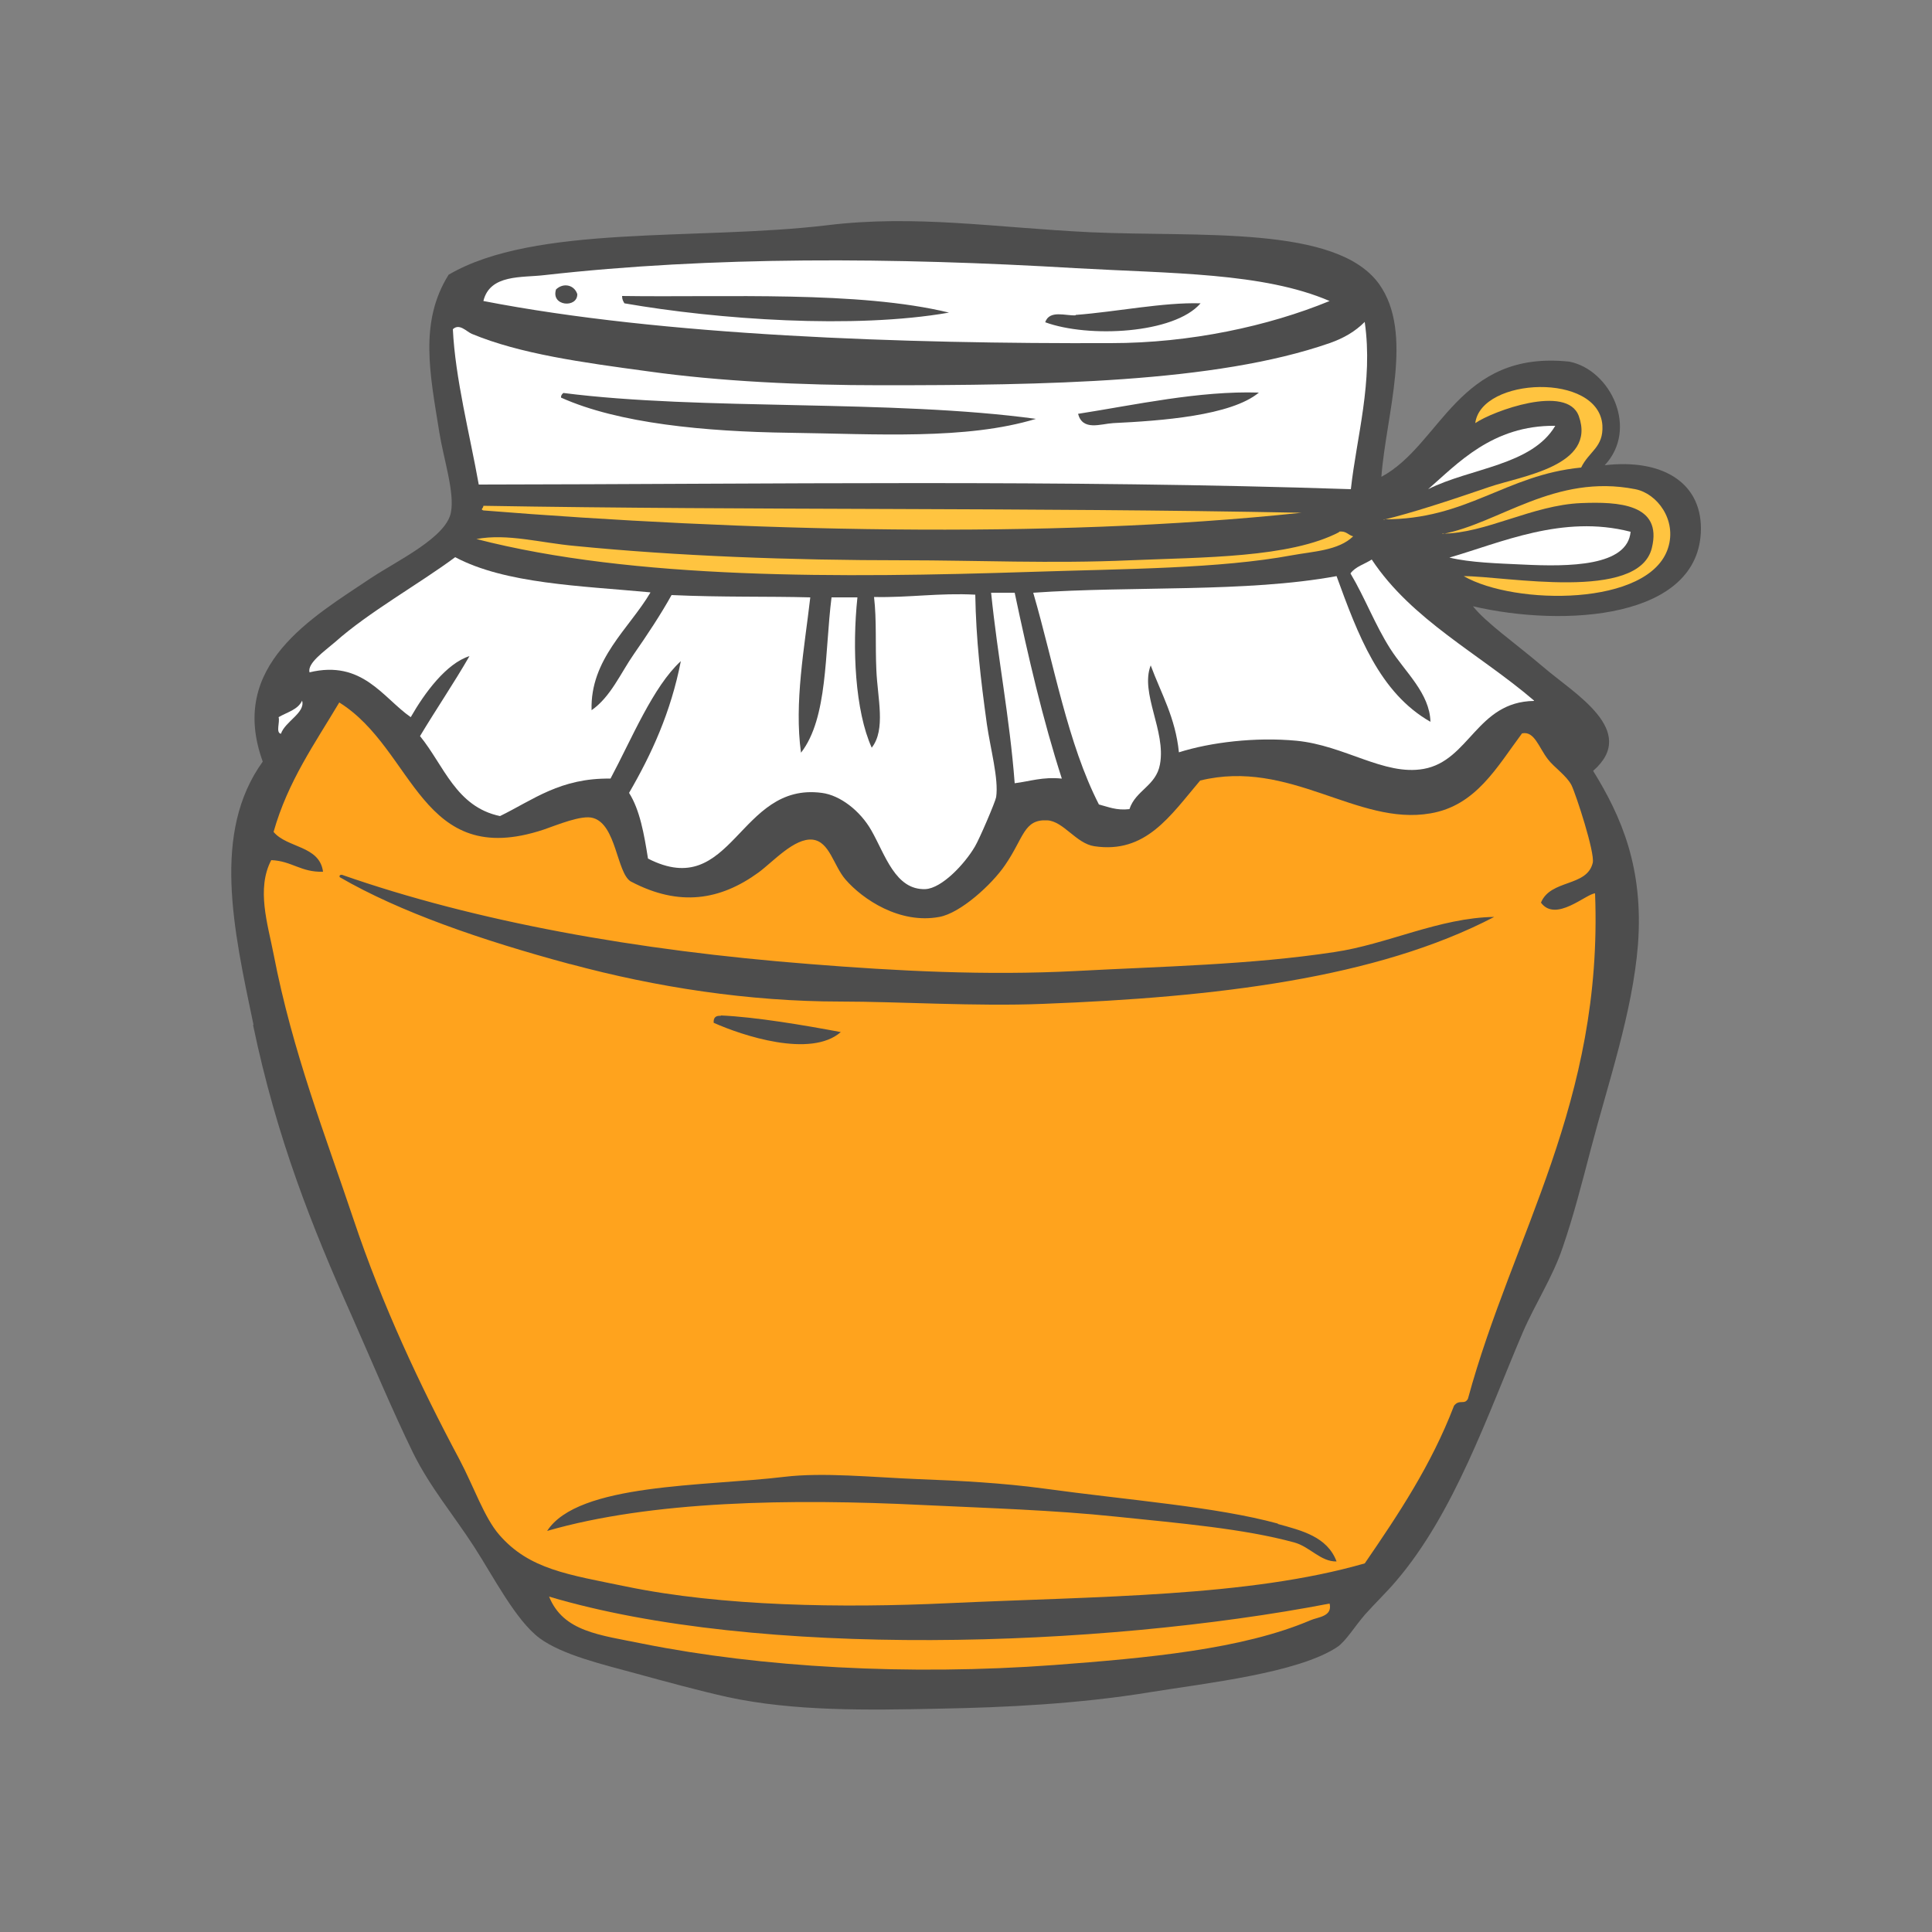
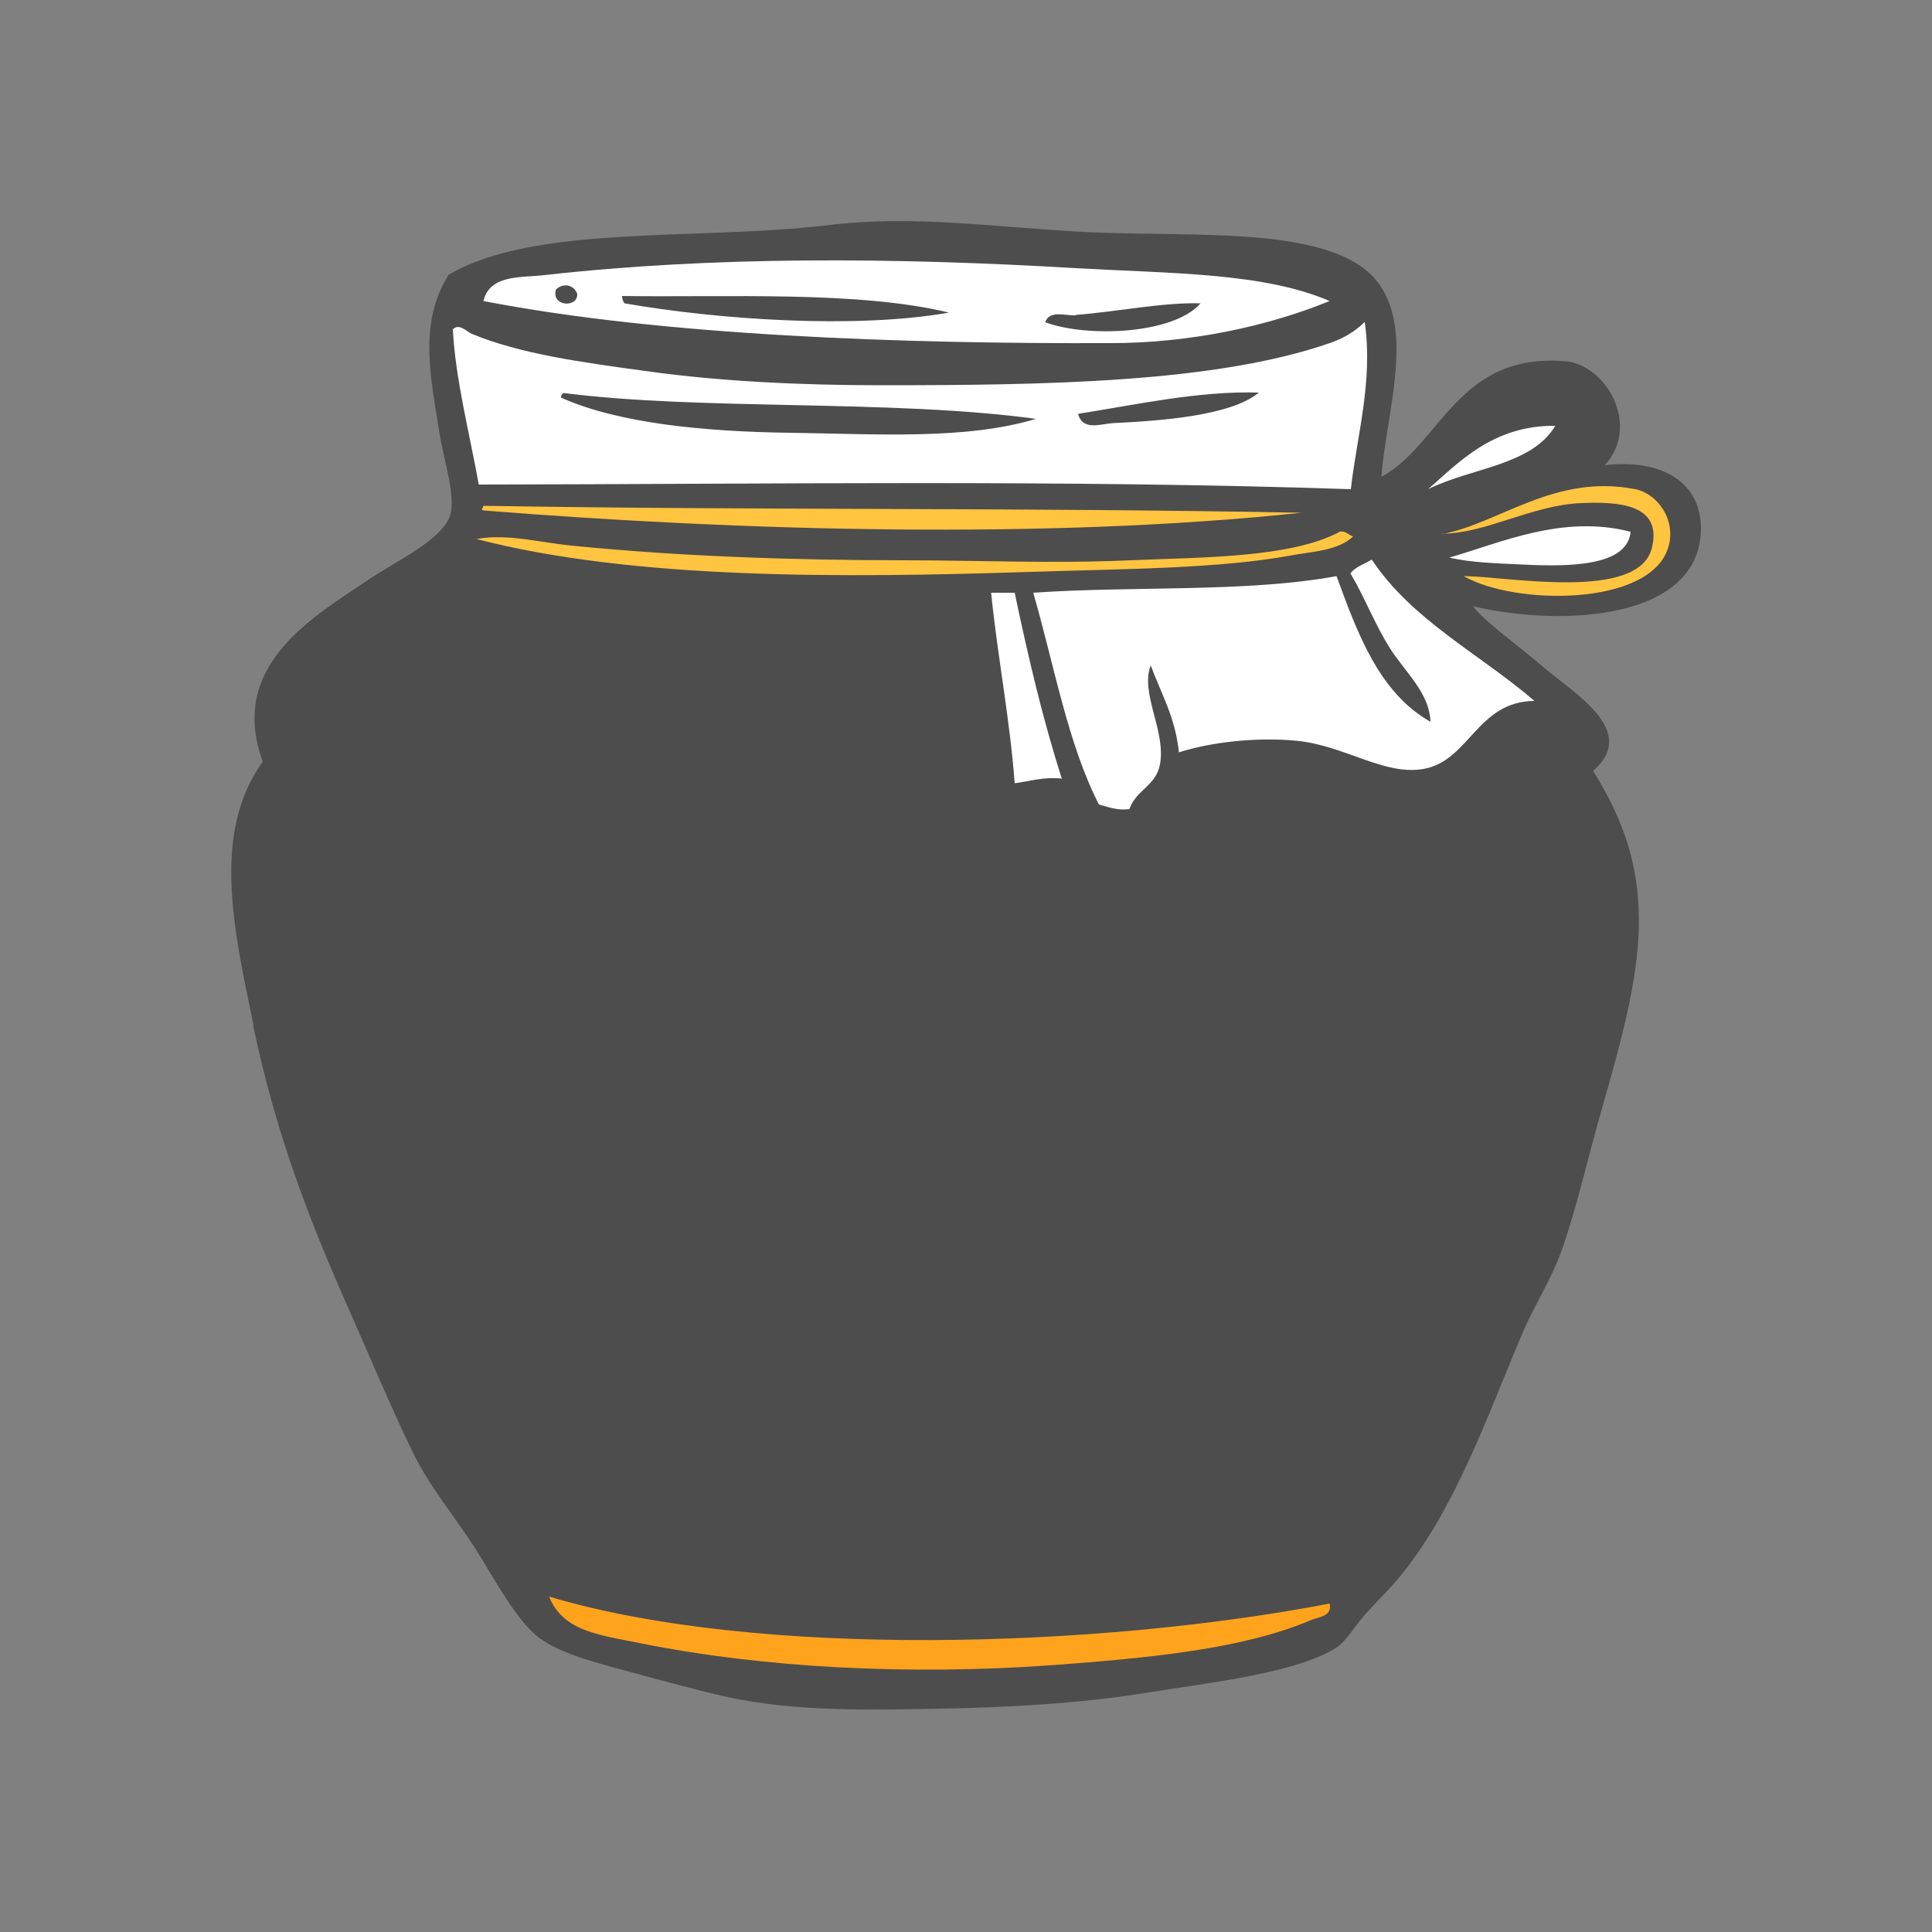
<svg xmlns="http://www.w3.org/2000/svg" id="katman_1" data-name="katman 1" width="50" height="50" viewBox="0 0 50 50">
  <rect x="0" y="0" width="50" height="50" fill="#808080" stroke="none" />
  <defs>
    <style> .cls-1 { fill: #ffa31d; } .cls-1, .cls-2, .cls-3, .cls-4 { fill-rule: evenodd; } .cls-2 { fill: #4d4d4d; } .cls-3 { fill: #fff; } .cls-4 { fill: #ffc440; } </style>
  </defs>
  <path class="cls-2" d="M6.55,26.53c.61,2.93,1.53,5.23,2.56,7.54.53,1.2,1.03,2.4,1.58,3.53.44.89,1.05,1.61,1.58,2.43.51.79,1.08,1.91,1.7,2.37.59.43,1.61.67,2.49.91.77.21,1.61.44,2.37.61,1.72.37,3.6.34,5.48.3,1.67-.03,3.6-.12,5.48-.43,1.42-.23,3.79-.49,4.81-1.16.22-.14.46-.54.73-.85.25-.28.56-.58.79-.85,1.52-1.77,2.38-4.32,3.29-6.45.32-.74.77-1.42,1.03-2.19.28-.81.5-1.67.73-2.55.45-1.72,1.08-3.54,1.22-5.29.15-1.99-.43-3.32-1.16-4.5,1.19-1.04-.49-2-1.28-2.68-.74-.63-1.49-1.15-1.83-1.58,2.35.55,5.89.34,5.9-2.01,0-1.21-1.02-1.81-2.49-1.64.88-.94.16-2.46-.91-2.68-2.89-.31-3.32,2.15-4.87,2.98.12-1.61.85-3.72-.06-4.99-1.1-1.53-4.66-1.21-7.48-1.34-2.47-.12-4.52-.46-6.81-.18-3.35.4-7.56-.03-9.79,1.28-.77,1.23-.48,2.58-.24,4.08.11.69.4,1.55.3,2.07-.12.65-1.39,1.25-2.07,1.7-1.5,1.01-3.71,2.25-2.8,4.75-1.32,1.83-.76,4.33-.24,6.81Z" />
  <path class="cls-3" d="M34.41,7.79c-1.58.65-3.61,1.09-5.66,1.09-5.36.02-11.61-.19-16.24-1.09.17-.7,1-.6,1.58-.67,4.34-.49,9.04-.46,13.75-.18,2.46.14,4.85.11,6.57.85ZM14.39,7.49c-.14.44.56.49.55.12-.08-.24-.36-.3-.55-.12ZM16.1,7.67c0,.08.03.13.06.18,2.41.42,5.95.67,8.4.24-2.35-.57-5.77-.39-8.46-.43ZM27.84,8.16c-.25.02-.68-.15-.79.18,1.12.41,3.34.3,4.02-.49-.96-.03-2.18.22-3.23.3Z" />
  <path class="cls-3" d="M35.32,8.34c.22,1.54-.21,2.96-.36,4.32-7.48-.25-14.99-.13-22.57-.12-.23-1.29-.61-2.75-.67-4.02.17-.16.35.06.49.12,1.25.52,2.86.74,4.56.97,1.85.26,3.98.36,6.02.36,4.22,0,8.66-.06,11.62-1.09.37-.13.66-.3.91-.55ZM14.58,10.17s-.07.05-.06.12c1.49.67,3.73.88,5.9.91,2.25.03,4.58.19,6.39-.36-3.75-.51-8.63-.21-12.23-.67ZM27.9,10.71c.12.45.58.26.91.24,1.24-.06,3.05-.19,3.77-.79-1.55-.05-3.21.32-4.68.55Z" />
  <path class="cls-4" d="M33.68,13.27c-6.61.7-14.55.47-21.17-.06-.09-.03,0-.05,0-.12,7.03.12,14.06.04,21.17.18Z" />
  <path class="cls-3" d="M42.2,13.76c-.08.9-1.59.91-2.8.85-.64-.03-1.35-.05-1.89-.18,1.32-.38,2.93-1.12,4.68-.67Z" />
  <path class="cls-4" d="M34.65,13.76c.19-.03.24.09.37.12-.38.37-1.04.39-1.58.49-1.89.35-4.31.35-6.75.43-4.93.16-10.29.2-14.36-.85.81-.15,1.66.1,2.56.18,2.64.26,5.54.37,8.52.37,1.85,0,3.83.09,5.84,0,1.88-.08,4.13-.06,5.41-.73Z" />
-   <path class="cls-3" d="M16.83,15.34c-.55.93-1.56,1.72-1.52,3.04.5-.35.75-.96,1.1-1.46.34-.49.68-1,.97-1.52,1.32.06,2.52.03,3.59.06-.15,1.3-.42,2.73-.24,4.02.7-.9.61-2.59.79-4.02h.67c-.14,1.32-.06,2.94.37,3.89.37-.47.15-1.28.12-2.01-.03-.64.01-1.29-.06-1.89.91.02,1.68-.11,2.62-.06.02,1.17.14,2.19.3,3.35.09.63.31,1.42.24,1.89-.02.12-.43,1.08-.55,1.28-.27.46-.86,1.08-1.28,1.1-.78.03-1.04-.89-1.4-1.52-.29-.51-.81-.91-1.28-.97-2.16-.29-2.31,2.82-4.5,1.7-.1-.63-.21-1.26-.49-1.7.58-1,1.08-2.08,1.34-3.41-.72.66-1.27,2.01-1.82,3.04-1.3-.02-2,.55-2.86.97-1.14-.24-1.45-1.31-2.07-2.07.42-.7.87-1.36,1.28-2.07-.6.19-1.16.95-1.52,1.58-.72-.5-1.25-1.49-2.62-1.16-.06-.24.38-.54.67-.79.85-.76,2.17-1.5,3.1-2.19,1.3.69,3.24.74,5.05.91Z" />
-   <path class="cls-3" d="M39.7,18.14c-1.48.02-1.67,1.55-2.86,1.76-1.02.18-2.04-.61-3.29-.73-1.06-.1-2.22.04-3.04.3-.09-.9-.46-1.52-.73-2.25-.28.72.4,1.7.24,2.56-.1.56-.63.67-.79,1.16-.34.04-.55-.06-.79-.12-.81-1.58-1.16-3.62-1.7-5.48,2.58-.18,5.51,0,7.85-.43.55,1.51,1.11,3.02,2.43,3.77-.02-.74-.65-1.28-1.04-1.89-.4-.63-.65-1.31-1.03-1.95.13-.18.37-.24.55-.36,1.04,1.57,2.79,2.44,4.2,3.65Z" />
+   <path class="cls-3" d="M39.7,18.14c-1.48.02-1.67,1.55-2.86,1.76-1.02.18-2.04-.61-3.29-.73-1.06-.1-2.22.04-3.04.3-.09-.9-.46-1.52-.73-2.25-.28.72.4,1.7.24,2.56-.1.56-.63.67-.79,1.16-.34.04-.55-.06-.79-.12-.81-1.58-1.16-3.62-1.7-5.48,2.58-.18,5.51,0,7.85-.43.55,1.51,1.11,3.02,2.43,3.77-.02-.74-.65-1.28-1.04-1.89-.4-.63-.65-1.31-1.03-1.95.13-.18.37-.24.55-.36,1.04,1.57,2.79,2.44,4.2,3.65" />
  <path class="cls-3" d="M25.65,15.34h.61c.35,1.66.73,3.29,1.22,4.81-.5-.05-.82.07-1.22.12-.13-1.71-.44-3.25-.61-4.93Z" />
-   <path class="cls-3" d="M7.82,18.14c.08.31-.44.53-.55.85-.14-.03-.02-.3-.06-.43.22-.13.5-.19.61-.43Z" />
-   <path class="cls-1" d="M16.34,22.82c1.24.65,2.3.48,3.29-.24.38-.28.93-.9,1.4-.85.44.05.54.67.85,1.03.45.52,1.41,1.16,2.43.97.55-.1,1.36-.84,1.7-1.34.49-.71.48-1.19,1.09-1.16.42.02.75.6,1.22.67,1.33.2,1.96-.78,2.74-1.7,2.33-.57,4.06,1.18,5.96.85,1.18-.2,1.72-1.2,2.37-2.07.32-.07.43.36.67.67.16.21.48.42.61.67.12.25.61,1.75.55,2.01-.15.63-1.09.42-1.34,1.03.38.52,1.17-.23,1.4-.24.21,5.42-2.13,8.82-3.29,13.08-.09.17-.22,0-.36.18-.59,1.54-1.44,2.81-2.31,4.08-3.02.87-6.9.85-10.77,1.03-2.77.13-5.87.08-8.34-.43-1.5-.31-2.51-.44-3.29-1.34-.39-.45-.65-1.23-1.03-1.95-1.02-1.91-2-4-2.74-6.21-.73-2.18-1.58-4.33-2.07-6.87-.15-.77-.45-1.69-.06-2.43.53.02.77.32,1.34.3-.09-.68-.93-.61-1.28-1.03.37-1.31,1.07-2.29,1.7-3.35,1.96,1.22,2.09,4.35,5.29,3.29.35-.12.99-.39,1.28-.3.6.17.61,1.41.97,1.64ZM14.76,24.95c2.22.6,4.62.97,7,.97,1.49,0,3.51.13,5.23.06,4.47-.17,8.63-.66,11.68-2.25-1.42.02-2.77.71-4.14.91-2.17.33-4.45.37-6.69.49-2.32.12-4.62,0-6.88-.18-4.49-.35-8.65-1.1-12.11-2.31-.04,0-.07,0-.06.06,1.55.9,3.66,1.63,5.96,2.25ZM18.65,26.29c-.13-.01-.19.05-.18.18.74.33,2.51.92,3.29.24-.96-.18-2.2-.39-3.1-.43ZM33.07,39.43c-1.62-.44-3.82-.6-6.08-.91-1.04-.14-2.14-.2-3.22-.24-1.22-.05-2.46-.18-3.47-.06-2.07.25-5.34.16-6.14,1.4,2.7-.78,6.3-.84,9.73-.67,1.68.08,3.37.13,4.99.3,1.64.17,3.31.31,4.62.67.4.11.68.5,1.09.49-.24-.64-.9-.8-1.52-.97Z" />
  <path class="cls-1" d="M14.21,41.32c5.41,1.61,14.22,1.33,20.2.18.08.34-.31.35-.49.43-1.78.76-4.25.98-6.63,1.16-3.8.28-7.6.06-10.65-.55-1.13-.23-2.06-.31-2.43-1.22Z" />
-   <path class="cls-4" d="M35.81,13.45c.71-.17,1.66-.48,2.74-.85.82-.28,2.77-.54,2.31-1.83-.3-.84-2.23-.13-2.68.18.15-1.19,3.2-1.32,3.29.06.03.57-.34.66-.55,1.09-1.96.19-2.95,1.35-5.11,1.34Z" />
  <path class="cls-3" d="M40.25,11.02c-.61,1.03-2.2,1.09-3.29,1.64.75-.65,1.66-1.66,3.29-1.64Z" />
  <path class="cls-4" d="M37.33,13.82c1.46-.27,2.91-1.57,4.99-1.16.57.11,1.08.8.85,1.52-.48,1.52-3.97,1.49-5.29.73,1.09,0,4.53.67,4.87-.73.28-1.14-.87-1.2-1.83-1.16-1.26.05-2.48.79-3.59.79Z" />
</svg>